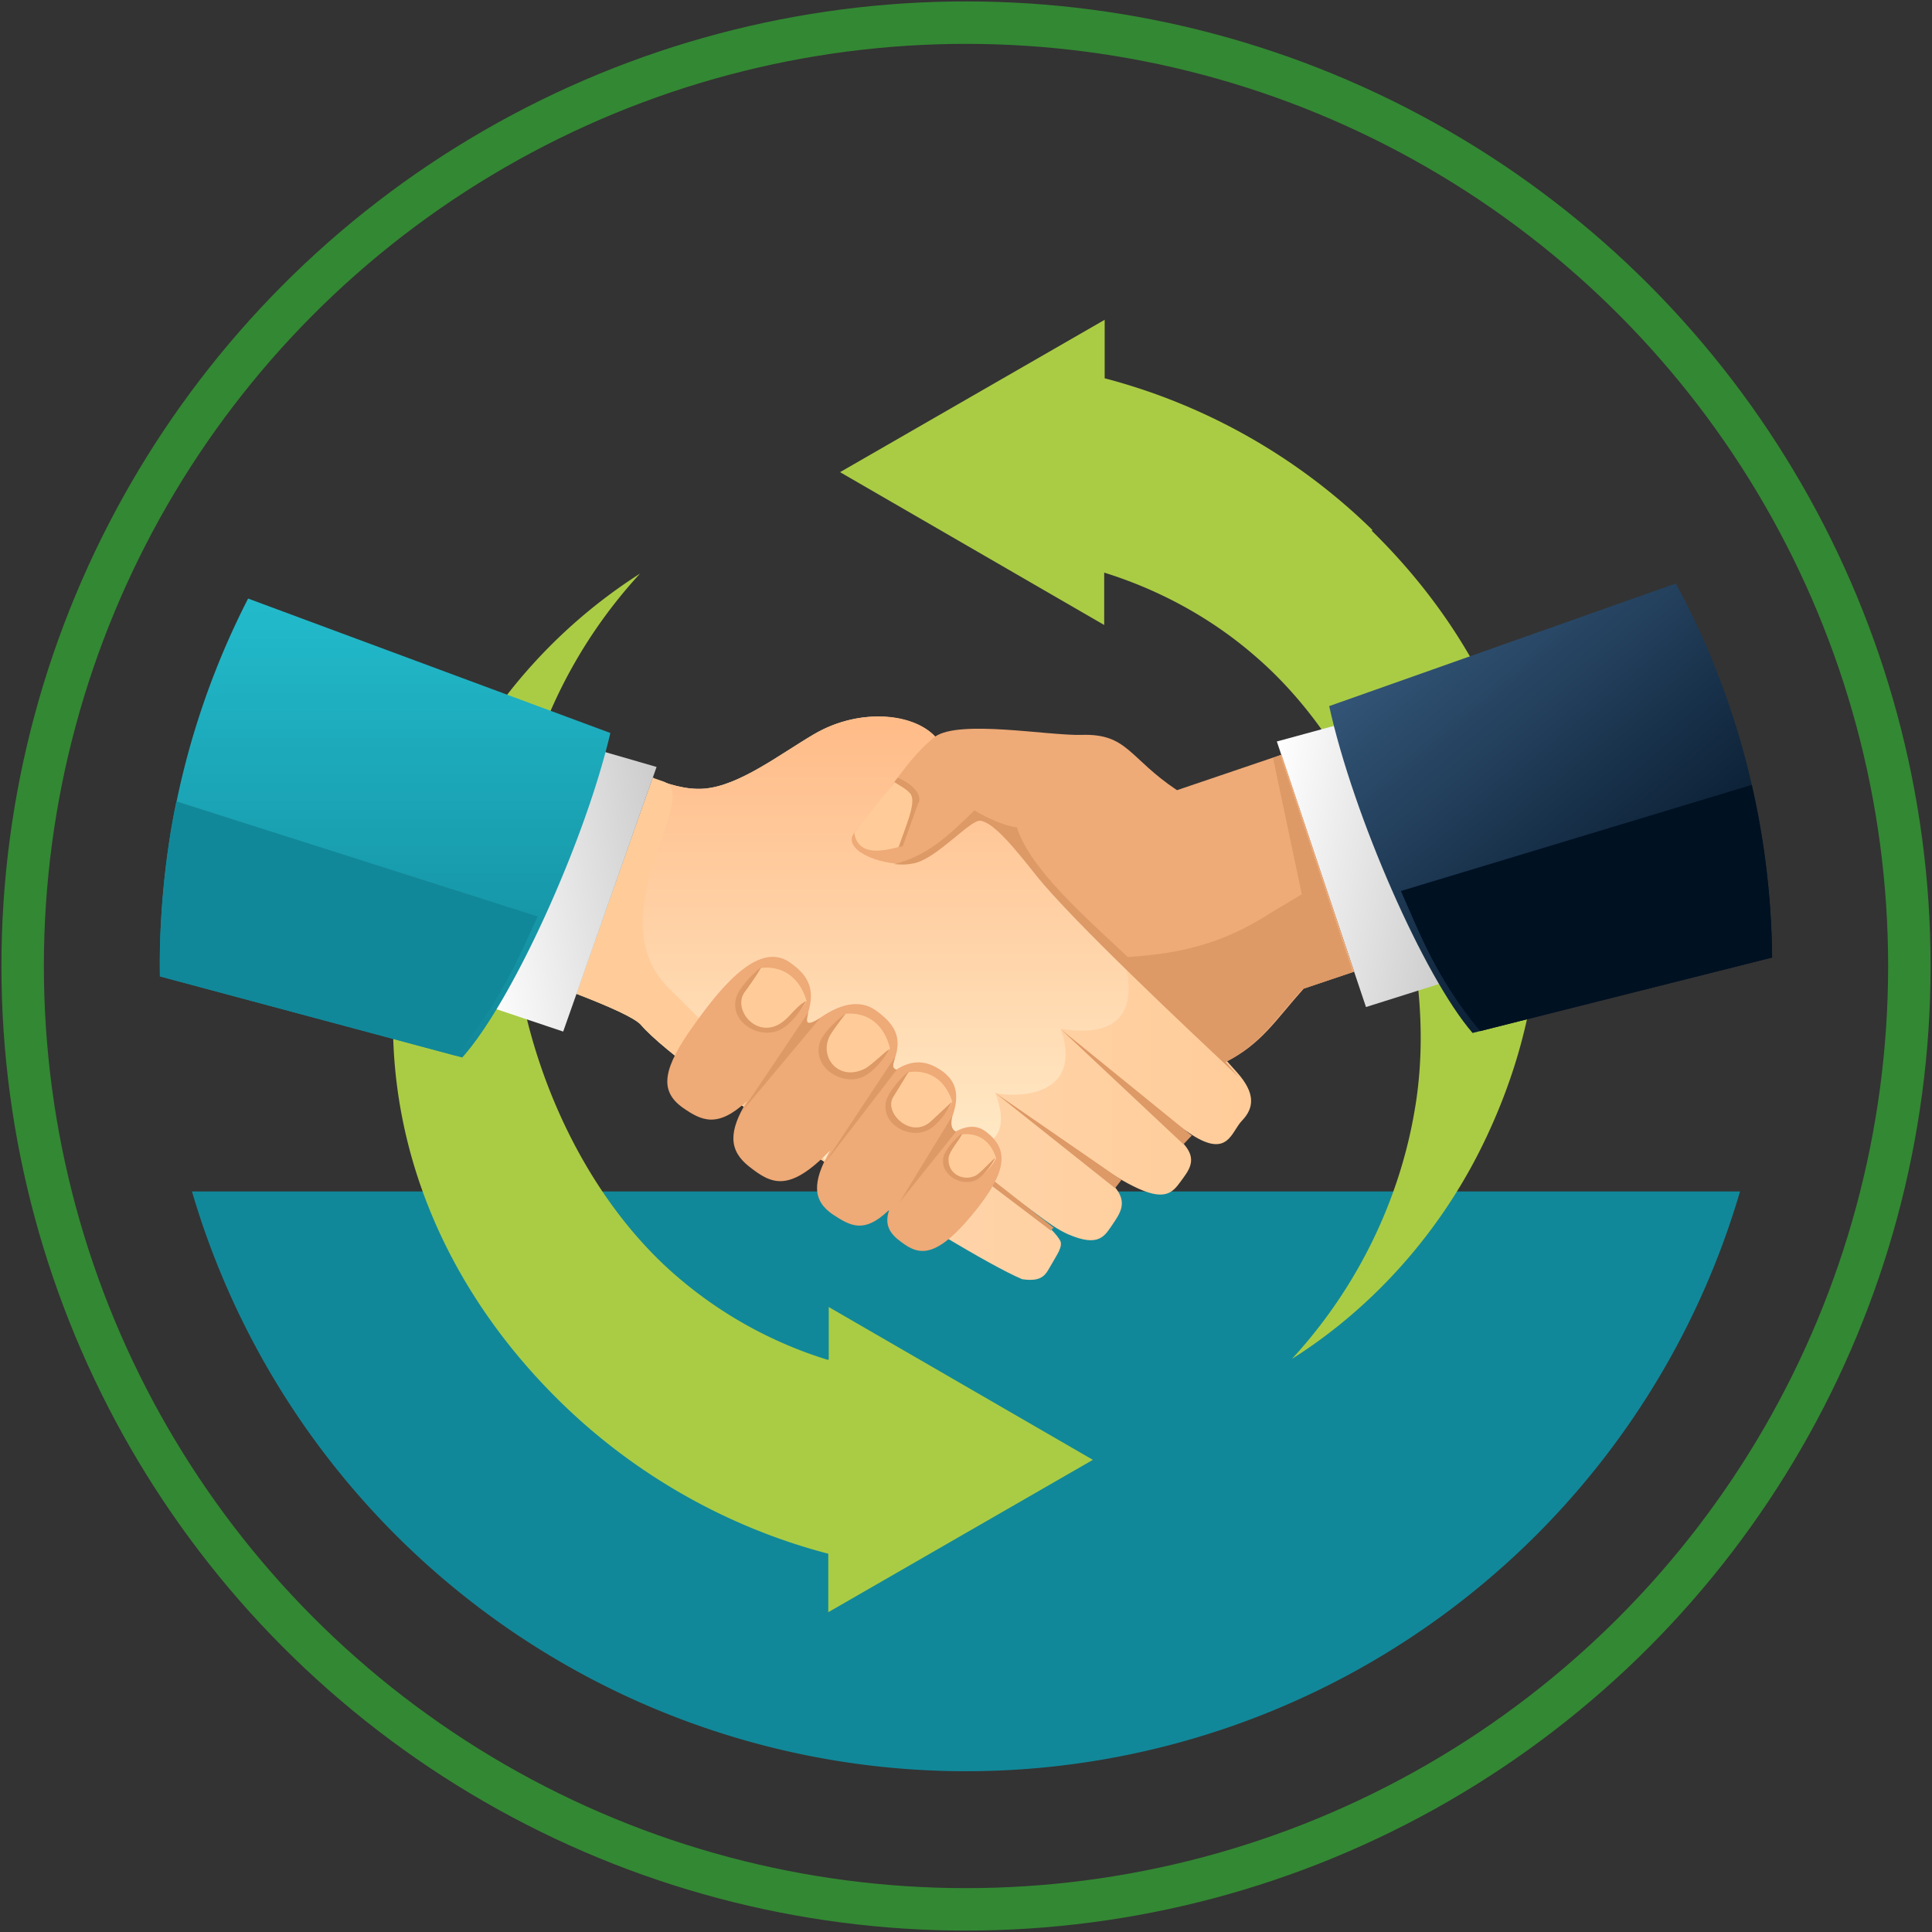
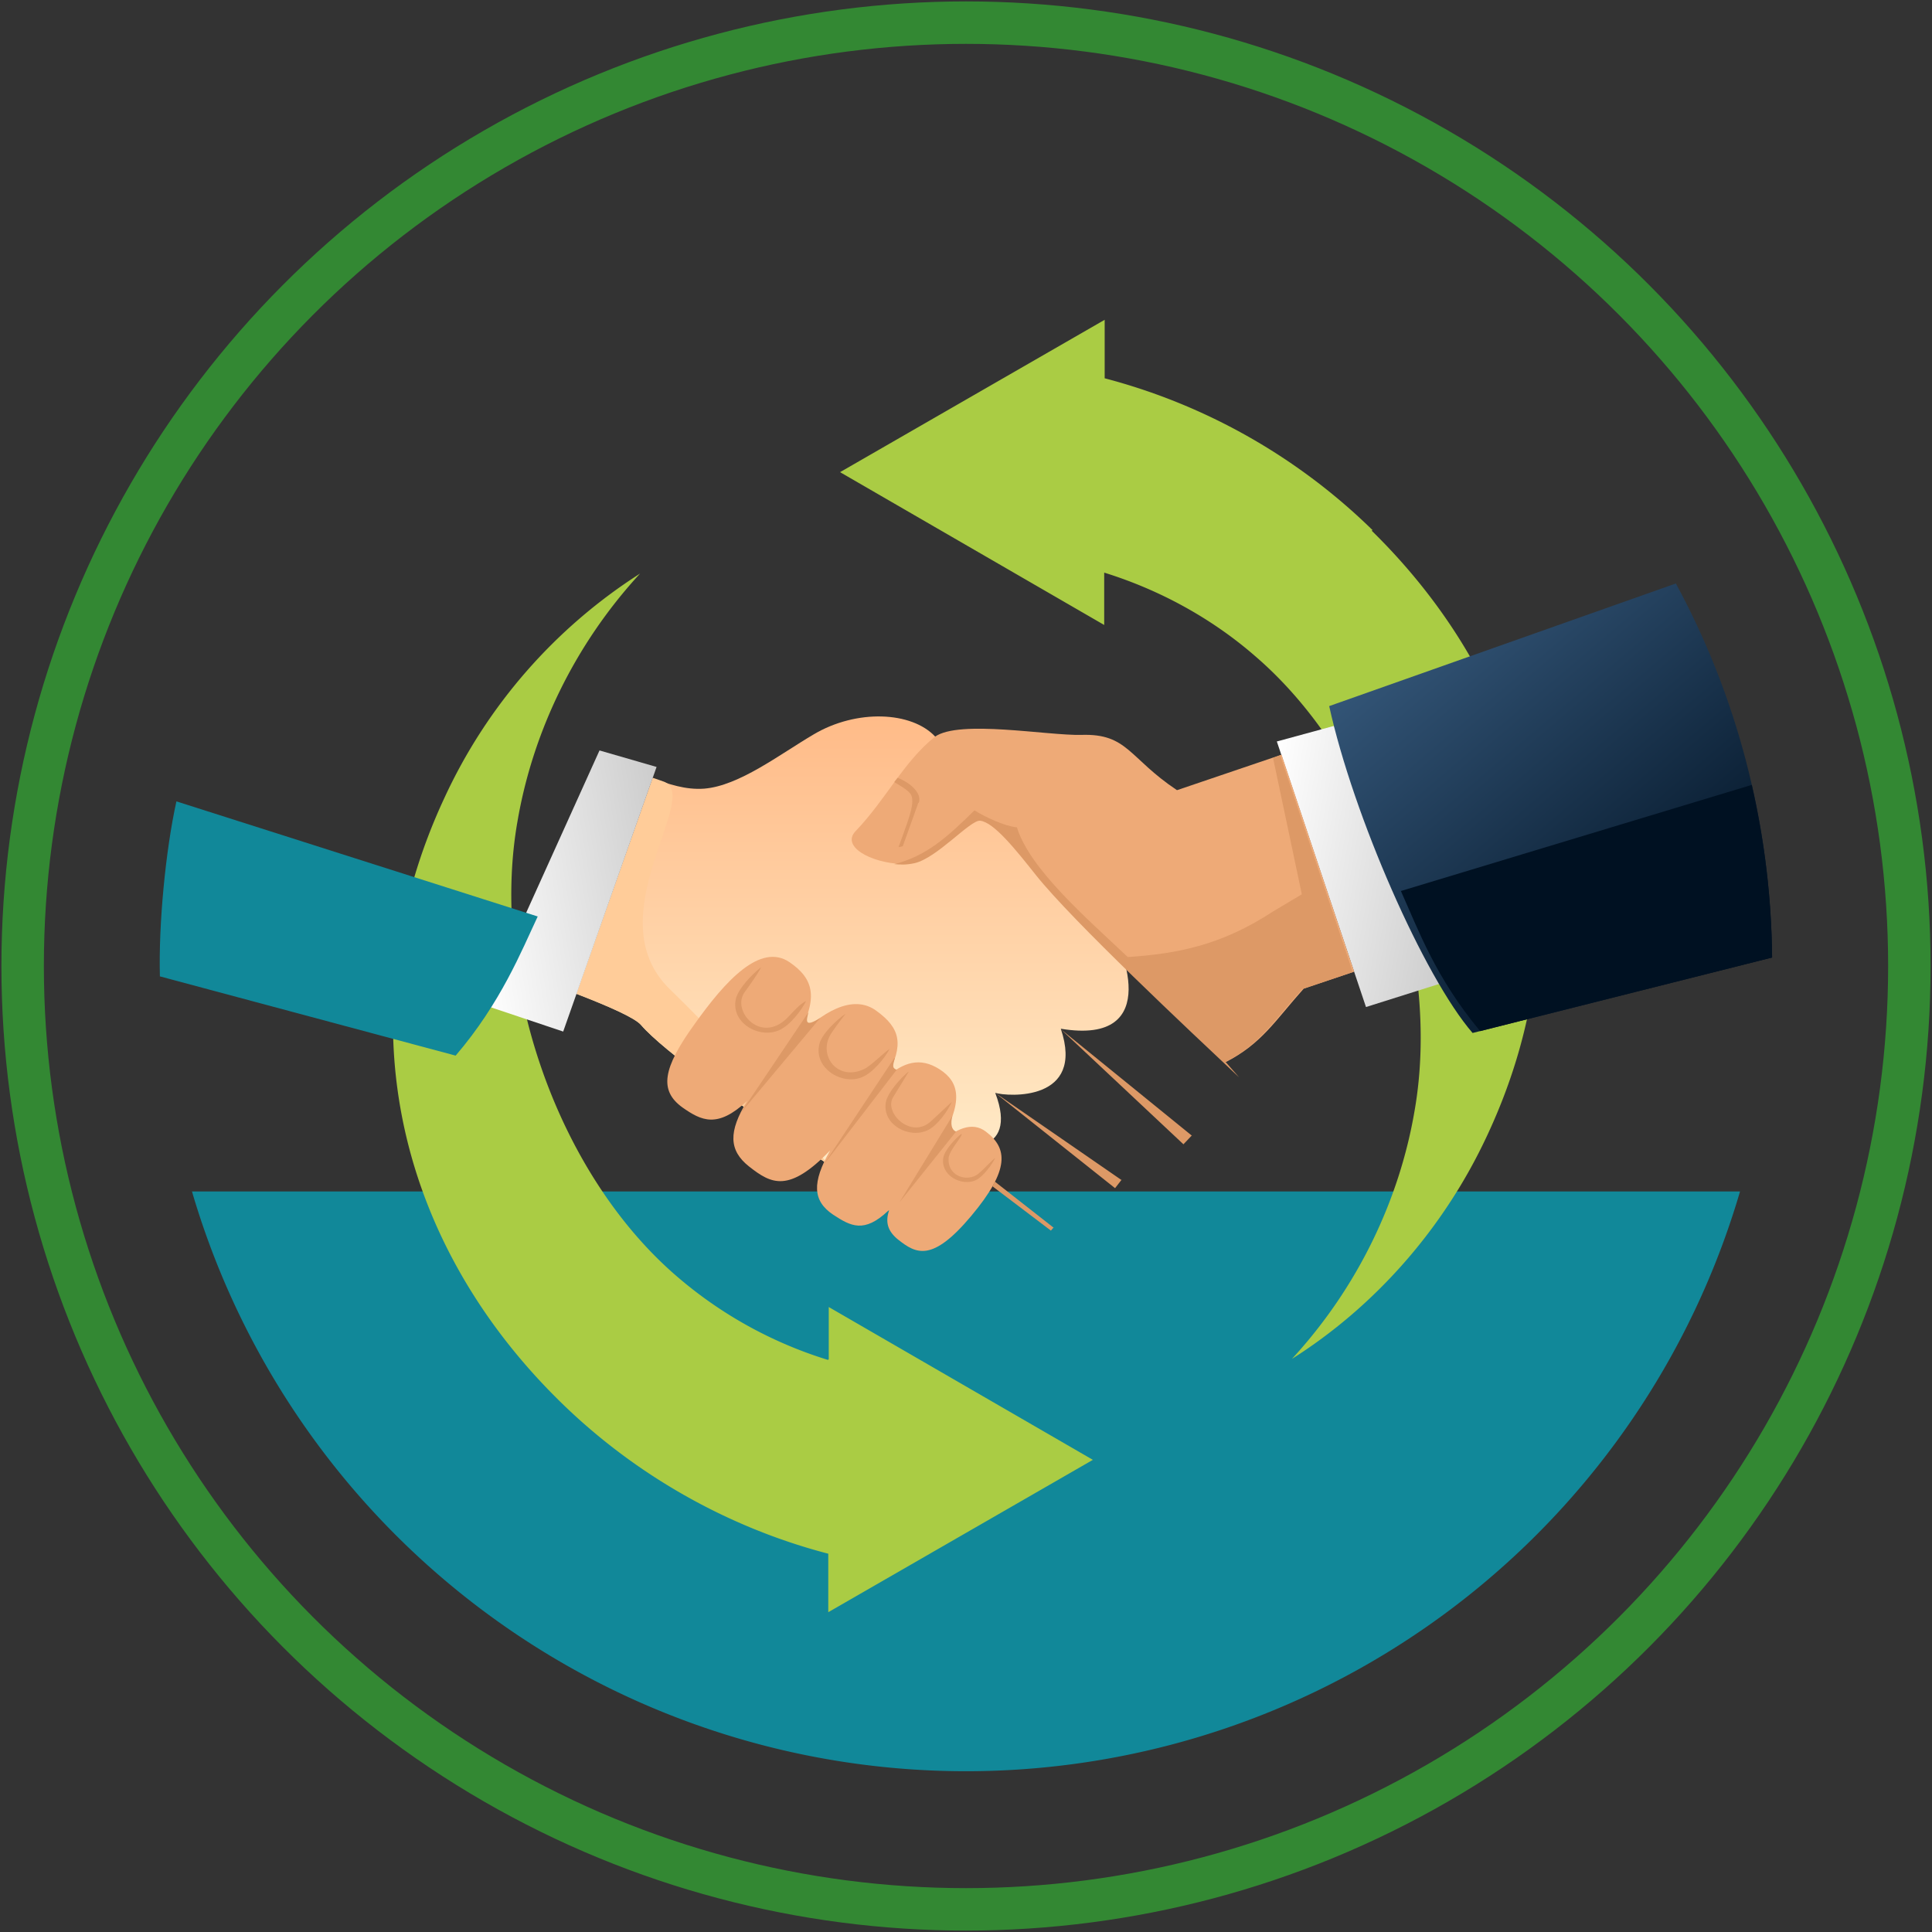
<svg xmlns="http://www.w3.org/2000/svg" xmlns:xlink="http://www.w3.org/1999/xlink" width="4096" height="4096">
  <rect width="100%" height="100%" fill="#333333" stroke="none" />
  <defs />
  <defs>
    <linearGradient id="id0" x1="817" x2="817" y1="1269" y2="2242" gradientUnits="userSpaceOnUse">
      <stop offset="0" stop-color="#2bc" />
      <stop offset="1" stop-color="#189" />
    </linearGradient>
    <linearGradient id="id1" x1="2981" x2="3594" y1="1353" y2="2074" gradientUnits="userSpaceOnUse">
      <stop offset="0" stop-color="#357" />
      <stop offset="1" stop-color="#012" />
    </linearGradient>
    <linearGradient id="id2" x1="1807" x2="1807" y1="1519" y2="2525" gradientUnits="userSpaceOnUse">
      <stop offset="0" stop-color="#fb8" />
      <stop offset="1" stop-color="#fec" />
    </linearGradient>
    <linearGradient id="id3" x1="1222" x2="2652" y1="2117" y2="2117" gradientUnits="userSpaceOnUse">
      <stop offset="0" stop-color="#fdb" />
      <stop offset="1" stop-color="#fc9" />
    </linearGradient>
    <linearGradient id="id4" x1="993" x2="1429" y1="1928" y2="1857" gradientUnits="userSpaceOnUse">
      <stop offset="0" stop-color="#fff" />
      <stop offset="1" stop-color="#ccc" />
    </linearGradient>
    <linearGradient id="id5" x1="2666" x2="3100" y1="1802" y2="1880" gradientUnits="userSpaceOnUse" xlink:href="#id4" />
    <style>@keyframes fadeAndRotate{0%{transform:rotate(360deg) scaleX(.9) scaleY(.9);transform-origin:2048px 2048px;opacity:.5}50%{transform:rotate(180deg) scaleX(1.1) scaleY(1.1);transform-origin:2048px 2048px;opacity:1}to{transform:rotate(0deg) scaleX(.9) scaleY(.9);transform-origin:2048px 2048px;opacity:.5}}.fil0{fill:#189}.fil7{fill:#fc9}.fil1{fill:#ac4}</style>
  </defs>
  <path d="M407 2526a1710 1710 0 003282 0H407z" class="fil0" />
  <g style="animation:fadeAndRotate 7s infinite linear">
    <path d="M2910 1124a1273 1273 0 00-568-322V678l-561 323 560 324v-111c116 36 227 96 320 177 256 220 396 633 338 964-32 188-120 374-260 526 174-110 322-275 415-476 211-453 108-933-246-1280zM1755 2883a892 892 0 01-320-177c-256-220-396-633-338-964 32-188 120-374 260-526a1122 1122 0 00-415 476c-211 453-108 933 246 1280 156 153 353 266 568 322v124l561-323-560-324v111z" class="fil1" />
  </g>
-   <path fill="url(#id3)" d="M1383 1650c34 12 70 25 110 22 74-6 159-72 232-115 104-61 217-40 258 5l640 712c39 44 36 75 10 102-23 24-29 79-106 30-51-33-117-85-202-160 78 75 151 134 190 186 22 30 4 51-12 73-17 23-33 44-102 9-54-27-124-80-211-137 56 48 136 96 173 139 29 34 11 57-5 81-16 23-28 48-93 20-44-19-83-61-163-108-4 6 116 72 145 120 8 13-7 32-18 52-11 18-16 38-62 31-137-58-713-433-806-540-13-15-67-39-137-66l162-458z" />
  <path fill="url(#id2)" d="M1383 1650c34 12 70 25 110 22 74-6 159-72 232-115 91-54 208-49 258 5l369 406c23 26 120 250-103 213 52 155-112 144-139 136 52 136-79 122-112 101-51 158-150 111-246 48-175-116-346-238-393-293-13-15-67-39-137-66l162-458z" />
  <path fill="url(#id5)" d="M2707 1572l121-33 236 543-168 53z" />
  <path fill="url(#id1)" d="M2818 1497l735-260c128 236 201 506 204 793l-635 160c-103-119-253-461-304-693z" />
  <path fill="#012" d="M3757 2030l-619 156c-95-114-131-215-168-297l744-225c27 118 42 241 43 366z" />
  <path d="M1752 2466c-175-116-346-238-393-293-13-15-67-39-137-66l162-458 23 8c83 29-145 287 13 440 198 193 326 361 333 368z" class="fil7" />
  <path fill="url(#id4)" d="M1392 1626l-121-35-244 540 167 56z" />
-   <path fill="url(#id0)" d="M1294 1554l-768-285a1699 1699 0 00-187 779v22l641 172c105-117 260-457 314-688z" />
  <path d="M339 2070l627 168c96-112 140-223 174-295l-766-244c-23 104-38 261-35 371z" class="fil0" />
  <path fill="#ea7" d="M1885 2566c-9 26-2 45 19 62 38 30 72 49 155-50s77-144 31-179c-29-22-64-6-99 26 53-90 43-131 1-158s-77-14-112 16c37-69 29-103-22-140-50-37-118 3-174 64 55-90 41-132-10-167-62-42-136 39-202 132-67 93-75 140-25 176 40 28 74 45 137-14-40 65-39 105 4 139 47 37 84 57 172-34-39 68-37 107 6 136 38 25 66 40 117-8zm610-891c-102-68-104-120-202-117-71 2-259-33-311 4-67 54-103 132-168 200-31 32 30 67 99 70 47 4 121-71 156-104l81 38c28 86 369 406 448 486 77-39 106-89 166-156l107-36-154-460-221 75z" />
-   <path d="M1942 1707c9-24-15-45-41-54l-90 113c9 49 57 40 101 28l30-87zm-328 345c47-5 82 22 96 70-9 19-33 45-55 55-42 19-96-9-86-59 5-22 27-52 45-66zm180 97c48-3 81 25 93 74-10 19-37 45-60 54-42 17-89-20-80-64 5-22 28-52 47-64zm133 124c44-6 78 18 92 63-8 18-30 43-51 53-38 19-87-11-83-51 3-21 25-52 42-65zm113 132c35-4 61 15 72 51-7 14-25 35-41 43-30 14-70-7-63-45 3-16 19-38 32-49z" class="fil7" />
  <path fill="#d96" d="M2526 2407l-277-225 260 244 18-19zm-148 95l-268-185 254 202 14-18zm-144 101l-125-98-5 10 124 94 6-7zm-215-237l-112 183 120-150c-10-4-12-16-8-33zm-123-123l-151 228 156-203c-10-4-8-8-4-25zm-182-97l-144 214 169-202c-35 22-29 5-25-12zm325 259c-3 10-27 35-28 51-2 35 34 49 58 36 11-6 36-35 41-37-7 14-25 39-41 47-30 14-76-10-69-48 3-16 25-40 38-50zm-113-132l-33 54c-19 33 40 90 82 49l43-40c-8 18-30 50-51 60-39 19-97-11-89-59 4-21 31-51 48-65zm-133-124c-18 23-27 36-32 44-27 45 15 101 72 73 14-7 45-38 53-42-10 19-36 51-59 60-42 17-102-19-90-70 5-22 37-52 56-65zm-180-97c-7 14-31 47-34 51-30 40 36 115 94 51 15-16 22-24 36-32-9 19-34 52-57 62-42 19-103-15-92-66 5-22 35-53 53-67zm335-350c7-21-19-43-45-53l-7 9c7 5 31 17 36 28 9 19-11 64-27 110l9-2 33-92zm650 549l29 33c-104-98-352-330-431-429-42-53-89-112-118-115-21-2-91 79-139 90-18 4-32 3-43 2 68-17 112-57 170-114 22 14 65 34 90 36 27 88 146 191 235 275 107-7 200-26 307-96l62-37-61-289 15-6 154 460-107 36c-60 66-88 116-164 155z" />
  <circle cx="2048" cy="2048" r="2000" fill="none" stroke="#383" stroke-width="90" />
</svg>